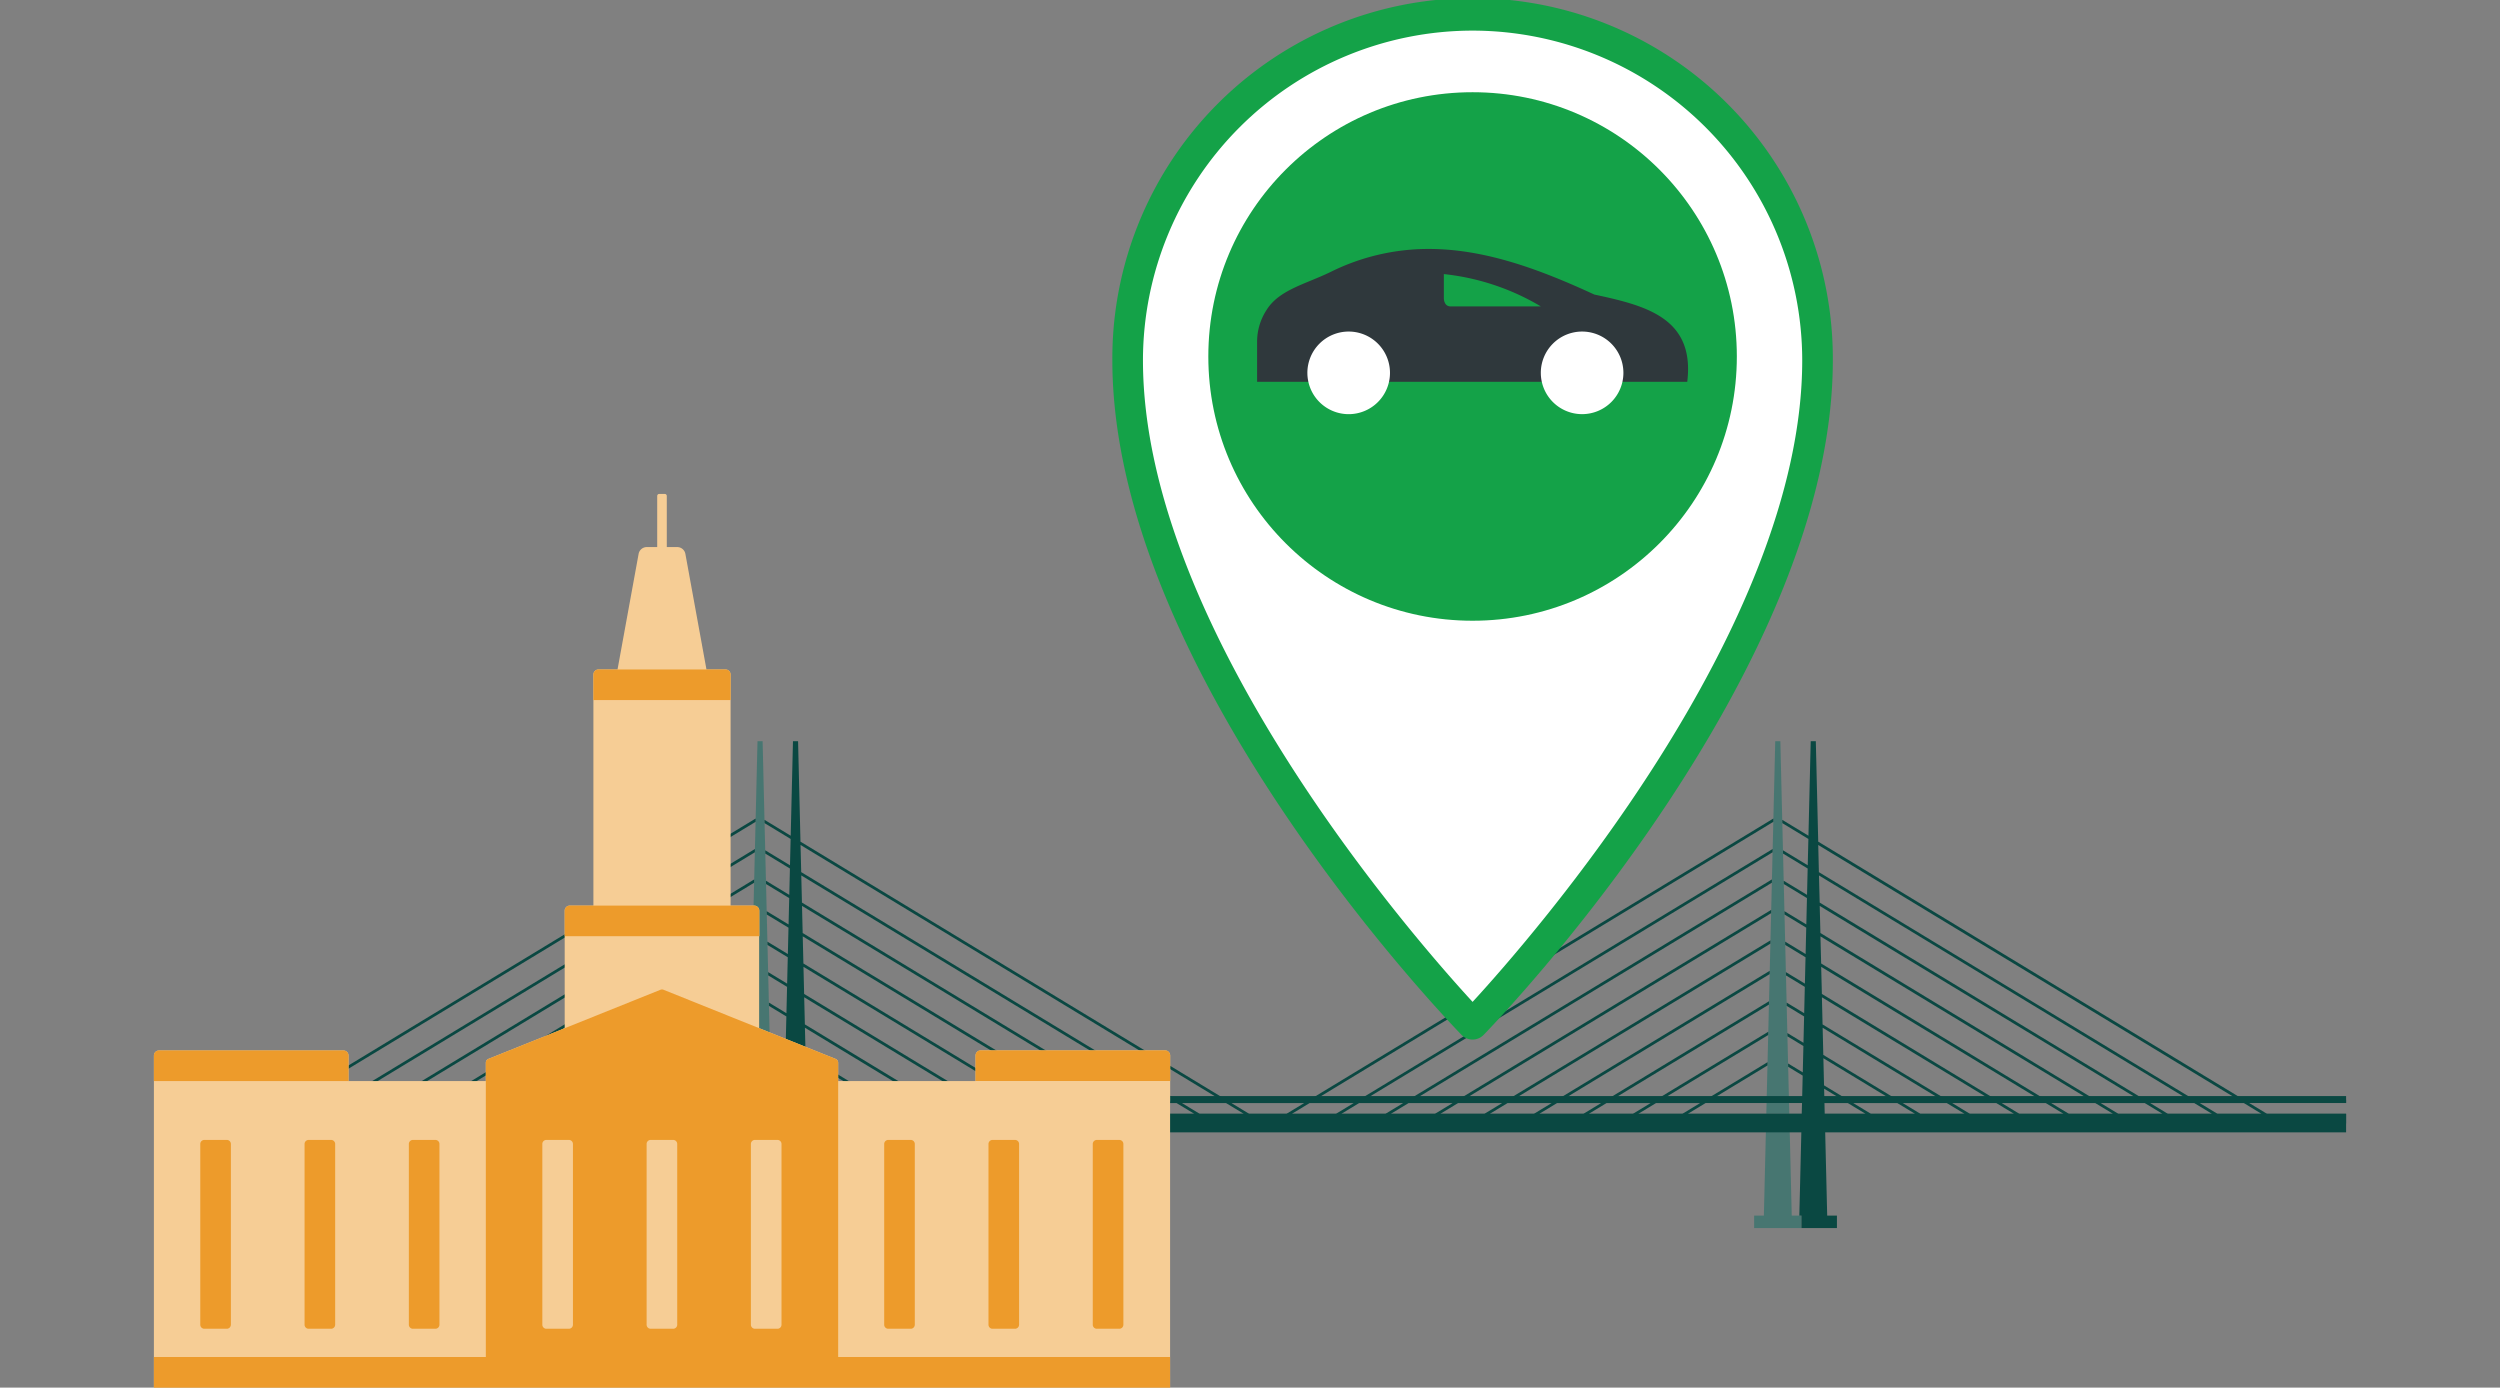
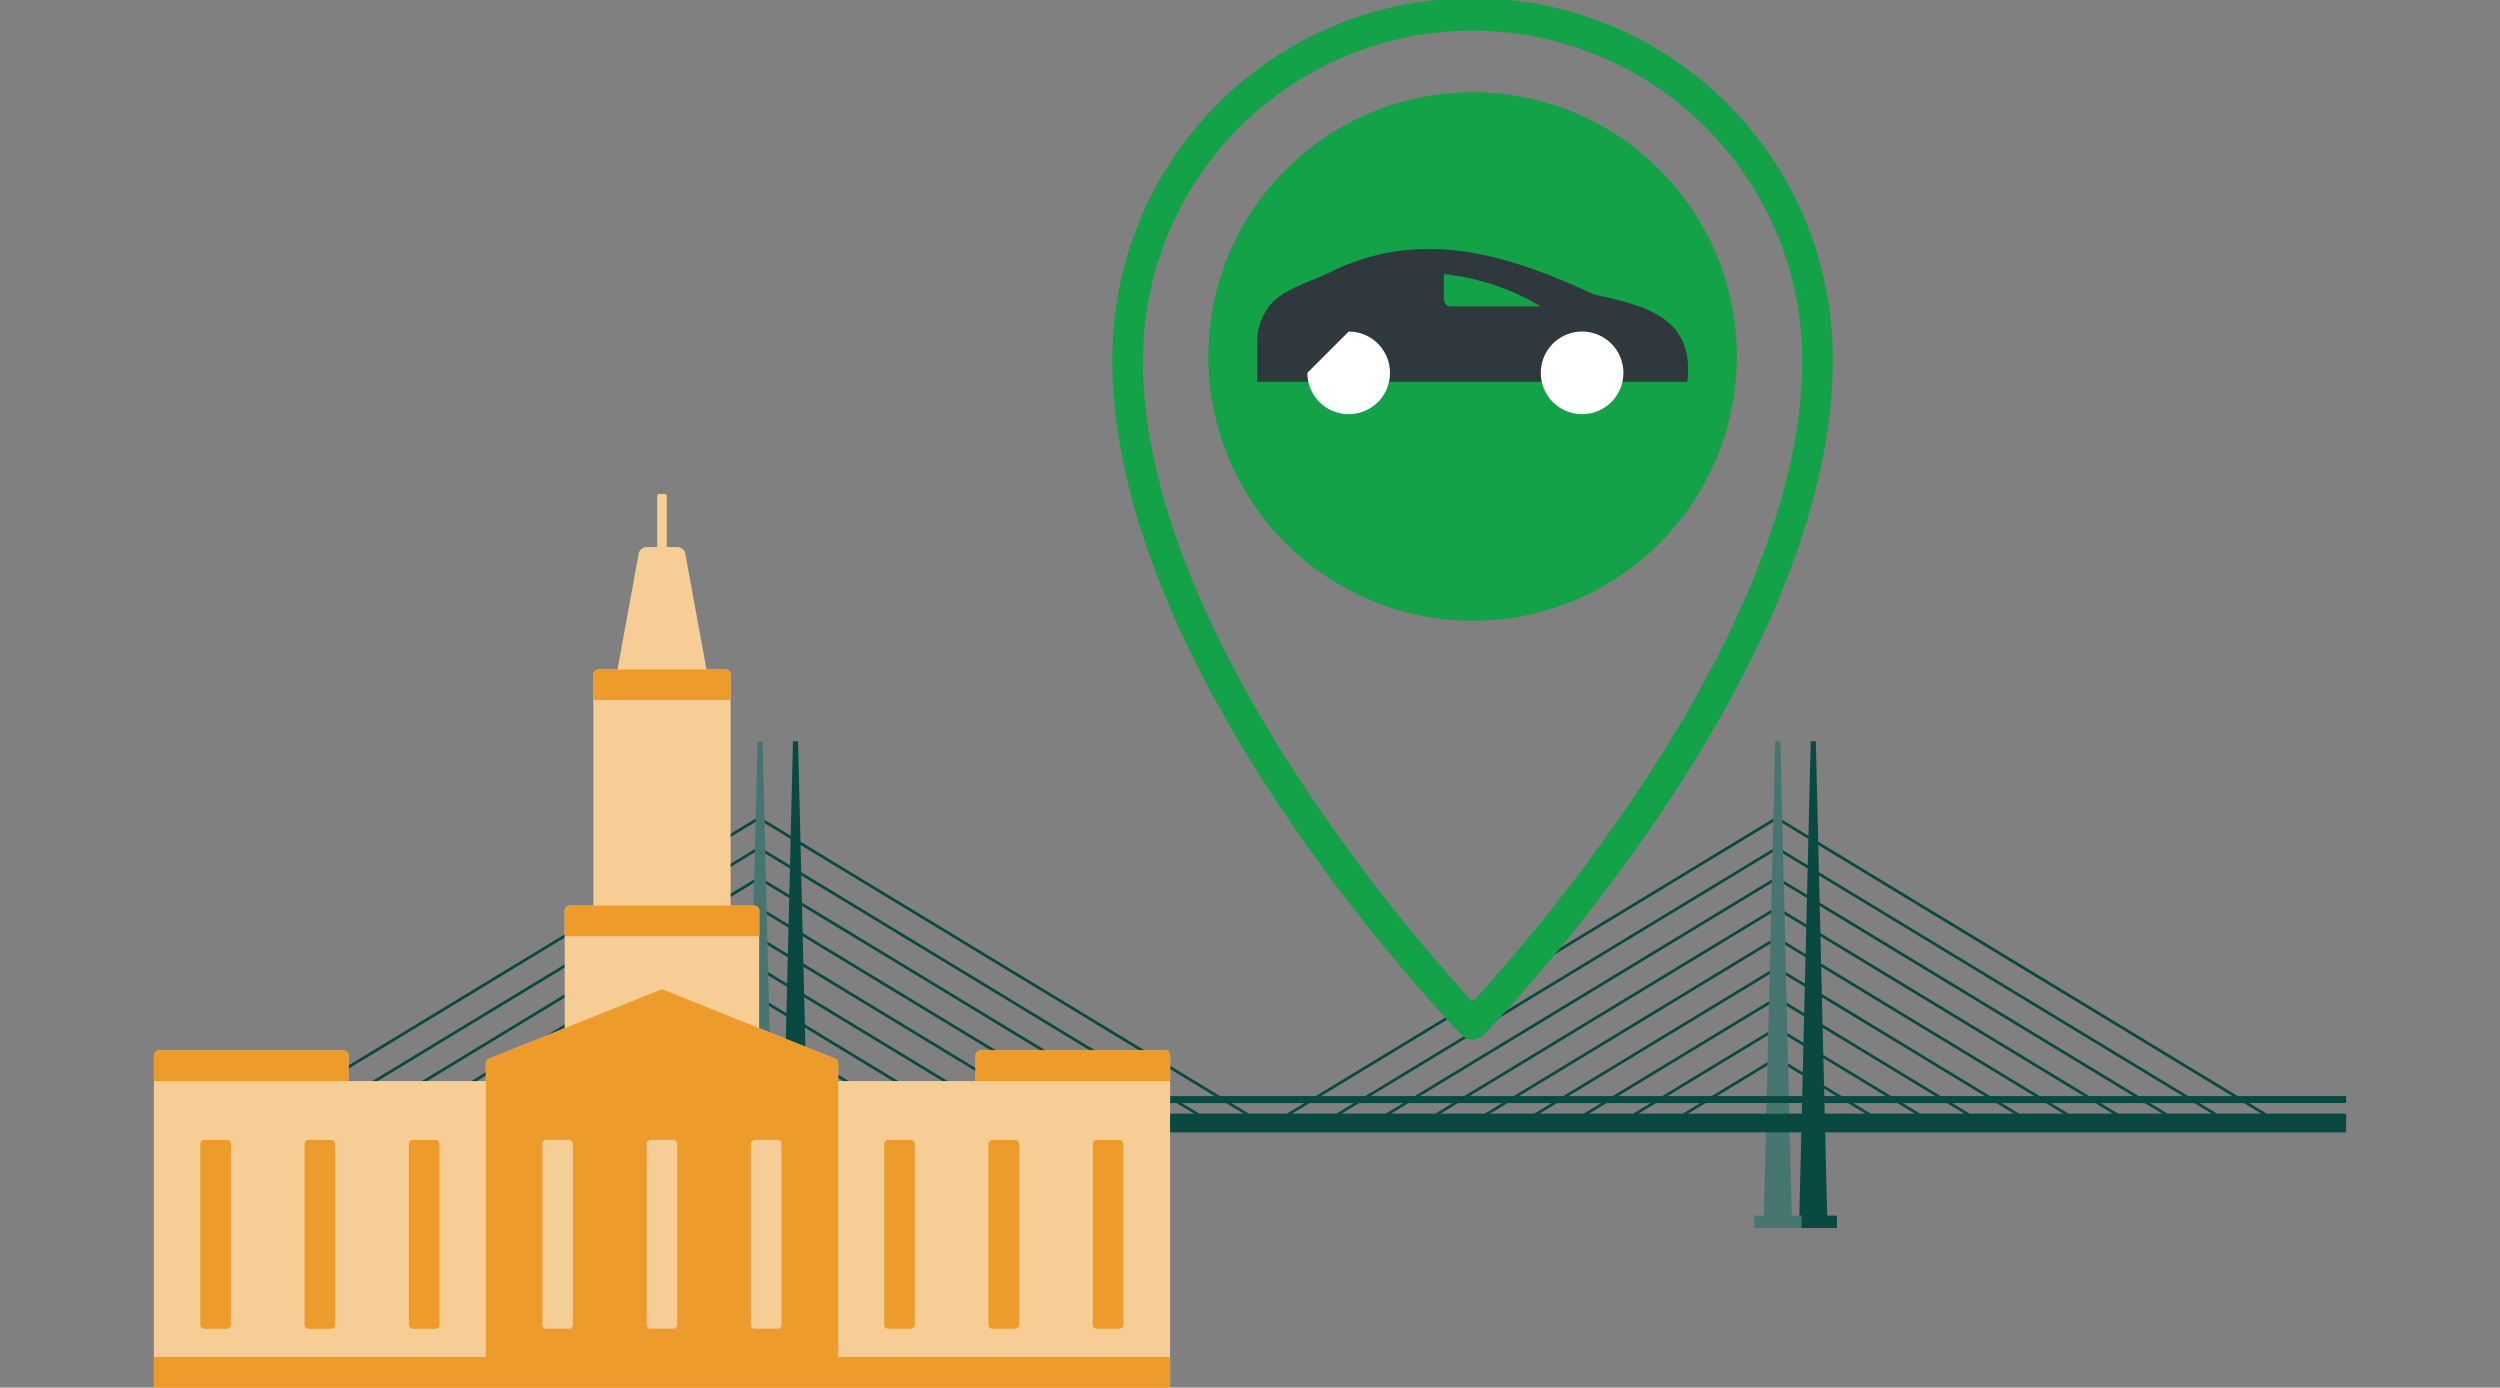
<svg xmlns="http://www.w3.org/2000/svg" id="Layer_1" data-name="Layer 1" viewBox="0 0 245 135.984">
  <rect x="0" y="0" width="245" height="135.984" fill="#808080" stroke="none" />
  <title>PayForTolls-Brisbane</title>
  <polygon points="73.385 108.096 73.359 109.15 75.612 109.15 75.586 108.096 73.385 108.096" style="fill:#477671" />
  <polygon points="75.501 104.547 75.493 104.221 75.43 101.562 75.422 101.236 75.358 98.577 75.35 98.252 75.286 95.592 75.279 95.267 75.215 92.608 75.207 92.282 75.143 89.623 75.135 89.297 75.072 86.638 75.064 86.312 75 83.653 74.992 83.328 74.928 80.668 74.92 80.343 74.736 72.636 74.235 72.636 74.054 80.215 74.046 80.54 73.982 83.2 73.974 83.525 73.91 86.184 73.903 86.51 73.839 89.169 73.831 89.494 73.767 92.154 73.759 92.479 73.696 95.139 73.688 95.464 73.624 98.123 73.616 98.449 73.552 101.108 73.545 101.434 73.481 104.093 73.473 104.418 73.392 107.784 75.579 107.784 75.501 104.547" style="fill:#477671" />
-   <polygon points="76.596 119.128 75.851 119.128 75.634 110.085 73.337 110.085 73.12 119.128 72.166 119.128 72.166 120.353 75.642 120.353 76.805 120.353 76.805 119.128 76.596 119.128" style="fill:#477671" />
  <polygon points="173.124 108.096 173.098 109.15 175.35 109.15 175.325 108.096 173.124 108.096" style="fill:#477671" />
  <polygon points="175.24 104.547 175.232 104.221 175.168 101.562 175.161 101.236 175.097 98.577 175.089 98.252 175.025 95.592 175.017 95.267 174.954 92.608 174.946 92.282 174.882 89.623 174.874 89.297 174.81 86.638 174.803 86.312 174.739 83.653 174.731 83.328 174.667 80.668 174.659 80.343 174.474 72.636 173.974 72.636 173.792 80.215 173.785 80.54 173.721 83.2 173.713 83.525 173.649 86.184 173.641 86.51 173.578 89.169 173.57 89.494 173.506 92.154 173.498 92.479 173.434 95.139 173.427 95.464 173.363 98.123 173.355 98.449 173.291 101.108 173.283 101.434 173.22 104.093 173.212 104.418 173.131 107.784 175.318 107.784 175.24 104.547" style="fill:#477671" />
  <polygon points="176.334 119.128 175.59 119.128 175.373 110.085 173.076 110.085 172.859 119.128 171.905 119.128 171.905 120.353 175.38 120.353 176.544 120.353 176.544 119.128 176.334 119.128" style="fill:#477671" />
  <path d="M229.918,107.784h-10.01L178.186,82.482l-.236-9.846h-.5l-.222,9.265-2.568-1.558.008.325,2.553,1.548L177.158,84.8l-2.427-1.472.008.325,2.412,1.462-.062,2.583-2.286-1.386.008.325,2.271,1.377-.062,2.583-2.145-1.301.008.326,2.129,1.291-.062,2.583-2.004-1.215.008.326,1.988,1.206-.062,2.583-1.863-1.129.008.326,1.847,1.12-.062,2.583-1.721-1.044.008.326,1.706,1.034-.062,2.583-1.58-.958.008.325,1.565.949-.062,2.583-1.439-.873.008.326,1.423.863-.057,2.374h-8.944l5.55-3.366.008-.325-6.086,3.691H162.812l10.472-6.351.008-.325-11.008,6.676h-4.321L173.355,98.449l.008-.326-15.93,9.661h-4.321l20.315-12.32.008-.326-20.852,12.646h-4.321l25.237-15.305.008-.326-25.773,15.63h-4.321l30.158-18.29.008-.326-30.695,18.615h-4.321l35.08-21.274.008-.326-35.617,21.6h-4.321L173.713,83.525l.008-.325-40.538,24.584h-4.321L173.785,80.54l.008-.326-45.46,27.569H120.169L78.447,82.482l-.236-9.846h-.5l-.222,9.265L74.921,80.343l.008.325,2.553,1.548L77.419,84.8l-2.427-1.472L75,83.653l2.412,1.462-.062,2.583-2.286-1.386.008.325,2.271,1.377L77.28,90.598l-2.145-1.301.008.326,2.129,1.291-.062,2.583-2.004-1.215.008.325,1.988,1.206-.062,2.583-1.862-1.129.008.326,1.847,1.12-.062,2.583L75.35,98.252l.008.326,1.706,1.034-.062,2.583-1.58-.958.008.325,1.565.949-.062,2.583-1.439-.873.008.326,1.424.863-.057,2.374H67.923l5.55-3.366.008-.325-6.086,3.691H63.073l10.472-6.35.008-.326-11.008,6.676H58.223L73.616,98.449l.008-.326-15.93,9.661H53.373l20.315-12.32.008-.326L52.844,107.784H48.523L73.759,92.479l.008-.326-25.773,15.63H43.673l30.158-18.29.008-.326L43.144,107.784H38.823L73.903,86.51l.008-.326-35.617,21.6H33.972L73.974,83.525,73.982,83.2,33.444,107.784H29.122L74.046,80.54l.008-.326-45.46,27.569H18.709v.312h9.371l-1.738,1.054H18.709v.935H76.813l-.217,9.043h.209v1.225h3.476V119.128h-.954l-.217-9.043h97.442l-.217,9.043h.209v1.225h3.475V119.128h-.954l-.217-9.043h51.07V109.15H222.16l-1.738-1.054h9.496ZM26.87,109.15l1.738-1.054H32.93l-1.738,1.054Zm4.85,0,1.738-1.054H37.78l-1.738,1.054Zm4.85,0,1.738-1.054H42.63l-1.738,1.054Zm4.85,0,1.738-1.054H47.48l-1.738,1.054Zm4.85,0,1.738-1.054H52.33l-1.738,1.054Zm4.85,0,1.738-1.054H57.18L55.442,109.15Zm4.85,0,1.738-1.054H62.03l-1.738,1.054Zm4.85,0,1.738-1.054H66.88l-1.738,1.054Zm16.014,0H65.671l1.738-1.054H76.86Zm1.62-26.343L119.64,107.784h-4.321l-36.8-22.317Zm.072,2.985,36.264,21.992H110.469L78.591,88.451Zm.072,2.985L109.94,107.784h-4.321L78.662,91.436Zm.071,2.985,26.42,16.023h-4.321L78.734,94.421Zm.072,2.985L100.24,107.784H95.918L78.805,97.406Zm.071,2.985L95.39,107.784H91.069l-12.192-7.394Zm.072,2.985,11.655,7.068H86.218l-7.27-4.409Zm.072,2.985,6.733,4.083H81.368L79.02,106.36Zm.072,2.985,1.812,1.099H79.054Zm.059,2.464-.025-1.054h2.292l1.738,1.054Zm4.533,0-1.738-1.054h4.322l1.738,1.054Zm4.85,0-1.738-1.054H91.054l1.738,1.054Zm4.85,0-1.738-1.054H95.904l1.738,1.054Zm4.85,0-1.738-1.054h4.322l1.738,1.054Zm4.85,0-1.738-1.054h4.321l1.738,1.054Zm4.85,0-1.738-1.054h4.322l1.738,1.054Zm4.85,0-1.738-1.054h4.321l1.738,1.054Zm4.85,0-1.738-1.054h4.321l1.738,1.054Zm4.85,0-1.738-1.054h7.135l-1.738,1.054Zm4.188,0,1.738-1.054h4.321l-1.738,1.054Zm4.85,0,1.738-1.054h4.322l-1.738,1.054Zm4.85,0,1.738-1.054h4.321l-1.738,1.054Zm4.85,0,1.738-1.054h4.321l-1.738,1.054Zm4.85,0,1.738-1.054h4.321l-1.738,1.054Zm4.85,0,1.738-1.054h4.321l-1.738,1.054Zm4.85,0,1.738-1.054h4.321l-1.738,1.054Zm4.85,0,1.738-1.054h4.322l-1.738,1.054Zm16.014,0H165.41l1.738-1.054h9.451Zm1.62-26.343,41.185,24.977h-4.321l-36.8-22.317Zm.072,2.985,36.264,21.992h-4.322L178.329,88.451Zm.072,2.985,31.342,19.007h-4.321L178.401,91.436Zm.072,2.985,26.42,16.023h-4.321L178.473,94.421Zm.072,2.985,21.498,13.038h-4.322L178.544,97.406Zm.072,2.985,16.577,10.053h-4.321l-12.192-7.394Zm.072,2.985,11.655,7.068h-4.321l-7.27-4.409Zm.072,2.985,6.733,4.083h-4.321l-2.348-1.424Zm.072,2.985,1.812,1.099h-1.785Zm.059,2.464-.025-1.054h2.292l1.738,1.054Zm4.533,0-1.738-1.054h4.321l1.738,1.054Zm4.85,0-1.738-1.054h4.321l1.738,1.054Zm4.85,0-1.738-1.054h4.321l1.738,1.054Zm4.85,0-1.738-1.054h4.322l1.738,1.054Zm4.85,0-1.738-1.054h4.321l1.738,1.054Zm4.85,0-1.738-1.054h4.321l1.738,1.054Zm4.85,0-1.738-1.054h4.322l1.738,1.054Zm9.172,0H217.31l-1.738-1.054h4.321Z" style="fill:#0a4842" />
  <rect x="18.709" y="109.15" width="211.209" height="1.82" style="fill:#0a4842" />
  <rect x="18.709" y="107.415" width="211.209" height="0.681" style="fill:#0a4842" />
  <path d="M114.677,103.438a.5.5,0,0,0-.5-.5H96.104a.5.5,0,0,0-.5.5v2.508H82.141v-1.798a.405.405,0,0,0-.254-.377l-7.492-3.01V91.749h.017v-2.5a.5.5,0,0,0-.5-.5H71.598V66.106a.5.5,0,0,0-.5-.5H69.233L67.167,54.279a.811.811,0,0,0-.798-.665H65.346V48.605a.201.201,0,0,0-.201-.201h-.538a.201.201,0,0,0-.201.201v5.009H63.382a.811.811,0,0,0-.798.665L60.518,65.606h-1.865a.5.5,0,0,0-.5.5v2.5h0V88.749H55.839a.5.5,0,0,0-.5.5v2.5h0v9.018l-7.475,3.004a.405.405,0,0,0-.254.377v1.798H34.155v-2.5a.5.5,0,0,0-.5-.5H15.582a.5.5,0,0,0-.5.5v2.5h0v30.038h99.587V107.938h.008Z" style="fill:#f6cd95" />
  <path d="M109.691,130.219h-2.2a.4.4,0,0,1-.4-.4V112.112a.4.4,0,0,1,.4-.4h2.2a.4.4,0,0,1,.4.4v17.707A.4.4,0,0,1,109.691,130.219Zm-9.82-.4V112.112a.4.4,0,0,0-.4-.4h-2.2a.4.4,0,0,0-.4.4v17.707a.4.4,0,0,0,.4.4h2.2A.4.4,0,0,0,99.87,129.819Zm-10.22,0V112.112a.4.4,0,0,0-.4-.4h-2.2a.4.4,0,0,0-.4.4v17.707a.4.4,0,0,0,.4.4h2.2A.4.4,0,0,0,89.65,129.819ZM71.098,65.606H58.653a.5.5,0,0,0-.5.5v2.5H71.598v-2.5A.5.5,0,0,0,71.098,65.606Zm-36.943,37.84a.5.5,0,0,0-.5-.5H15.582a.5.5,0,0,0-.5.5v2.5H34.155Zm80.522-.008a.5.5,0,0,0-.5-.5H96.104a.5.5,0,0,0-.5.5v2.5h19.073ZM74.412,89.249a.5.5,0,0,0-.5-.5H55.839a.5.5,0,0,0-.5.5v2.5H74.412Zm40.257,46.735H15.082v-3H47.61V104.148a.405.405,0,0,1,.254-.376l16.86-6.775a.405.405,0,0,1,.302,0l16.86,6.775a.405.405,0,0,1,.254.376v28.836h32.527Zm-41.081-6.165a.4.4,0,0,0,.4.4h2.2a.4.4,0,0,0,.4-.4V112.111a.4.4,0,0,0-.4-.4h-2.2a.4.4,0,0,0-.4.4Zm-10.22,0a.4.4,0,0,0,.4.4h2.2a.4.4,0,0,0,.4-.4V112.111a.4.4,0,0,0-.4-.4h-2.2a.4.4,0,0,0-.4.4Zm-10.22,0a.4.4,0,0,0,.4.4h2.2a.4.4,0,0,0,.4-.4V112.111a.4.4,0,0,0-.4-.4h-2.2a.4.4,0,0,0-.4.4Zm-10.081,0V112.112a.4.4,0,0,0-.4-.4h-2.2a.4.4,0,0,0-.4.4v17.707a.4.4,0,0,0,.4.4h2.2A.4.4,0,0,0,43.066,129.819Zm-10.22,0V112.112a.4.4,0,0,0-.4-.4h-2.2a.4.4,0,0,0-.4.4v17.707a.4.4,0,0,0,.4.4h2.2A.4.4,0,0,0,32.846,129.819Zm-10.22,0V112.112a.4.4,0,0,0-.4-.4h-2.2a.4.4,0,0,0-.4.4v17.707a.4.4,0,0,0,.4.4h2.2A.4.4,0,0,0,22.625,129.819Z" style="fill:#ed9b2b" />
-   <path d="M144.313,1.5a33.804,33.804,0,0,0-33.804,33.804c0,30.334,33.804,65.074,33.804,65.074s33.804-34.74,33.804-65.074A33.804,33.804,0,0,0,144.313,1.5Z" style="fill:#fff" />
  <path d="M144.313,101.878a1.502,1.502,0,0,1-1.075-.454C141.841,99.987,109.01,65.895,109.01,35.305a35.304,35.304,0,1,1,70.607,0c0,30.591-32.831,64.683-34.228,66.119A1.502,1.502,0,0,1,144.313,101.878Zm0-98.878A32.341,32.341,0,0,0,112.01,35.305c0,26.338,26.58,56.657,32.304,62.88,5.724-6.223,32.304-36.542,32.304-62.88A32.341,32.341,0,0,0,144.313,3Z" style="fill:#14a248" />
  <circle cx="144.313" cy="34.935" r="25.897" style="fill:#14a248" />
  <path d="M130.398,26.651c-2.417,1.183-5.012,1.735-6.253,3.692a5.716,5.716,0,0,0-.95,3.15v3.923c3.614,0,42.156.003,42.156.003a10.523,10.523,0,0,0,.079-1.163v-.178c-.051-5.095-4.489-6.207-9.188-7.213-5.402-2.497-10.755-4.468-16.221-4.468a21.546,21.546,0,0,0-9.623,2.255" style="fill:#2f383c" />
-   <path d="M128.123,36.54a4.048,4.048,0,1,0,4.048-4.048A4.047,4.047,0,0,0,128.123,36.54M151,36.54a4.047,4.047,0,1,0,4.047-4.048A4.047,4.047,0,0,0,151,36.54" style="fill:#fff" />
+   <path d="M128.123,36.54a4.048,4.048,0,1,0,4.048-4.048M151,36.54a4.047,4.047,0,1,0,4.047-4.048A4.047,4.047,0,0,0,151,36.54" style="fill:#fff" />
  <path d="M141.498,29.246s0,.781.657.781H151a23.385,23.385,0,0,0-9.502-3.167Z" style="fill:#14a248" />
  <path d="M150.018,23.051l-.005,0a.325.325,0,0,0-.315.32.302.302,0,0,0,.308.307h.003a1.408,1.408,0,0,1,1.438,1.442.301.301,0,0,0,.308.308.323.323,0,0,0,.318-.317,2.011,2.011,0,0,0-2.054-2.059m.024-1.78a.357.357,0,0,0-.337.338.301.301,0,0,0,.307.308,3.134,3.134,0,0,1,3.197,3.196.301.301,0,0,0,.308.308.329.329,0,0,0,.232-.104.325.325,0,0,0,.105-.233,3.737,3.737,0,0,0-3.812-3.812m.008-1.81a.32.32,0,0,0-.318.317.296.296,0,0,0,.308.307,4.903,4.903,0,0,1,5,4.998.304.304,0,0,0,.309.309.327.327,0,0,0,.319-.319,5.507,5.507,0,0,0-5.619-5.613" style="fill:#14a248" />
</svg>